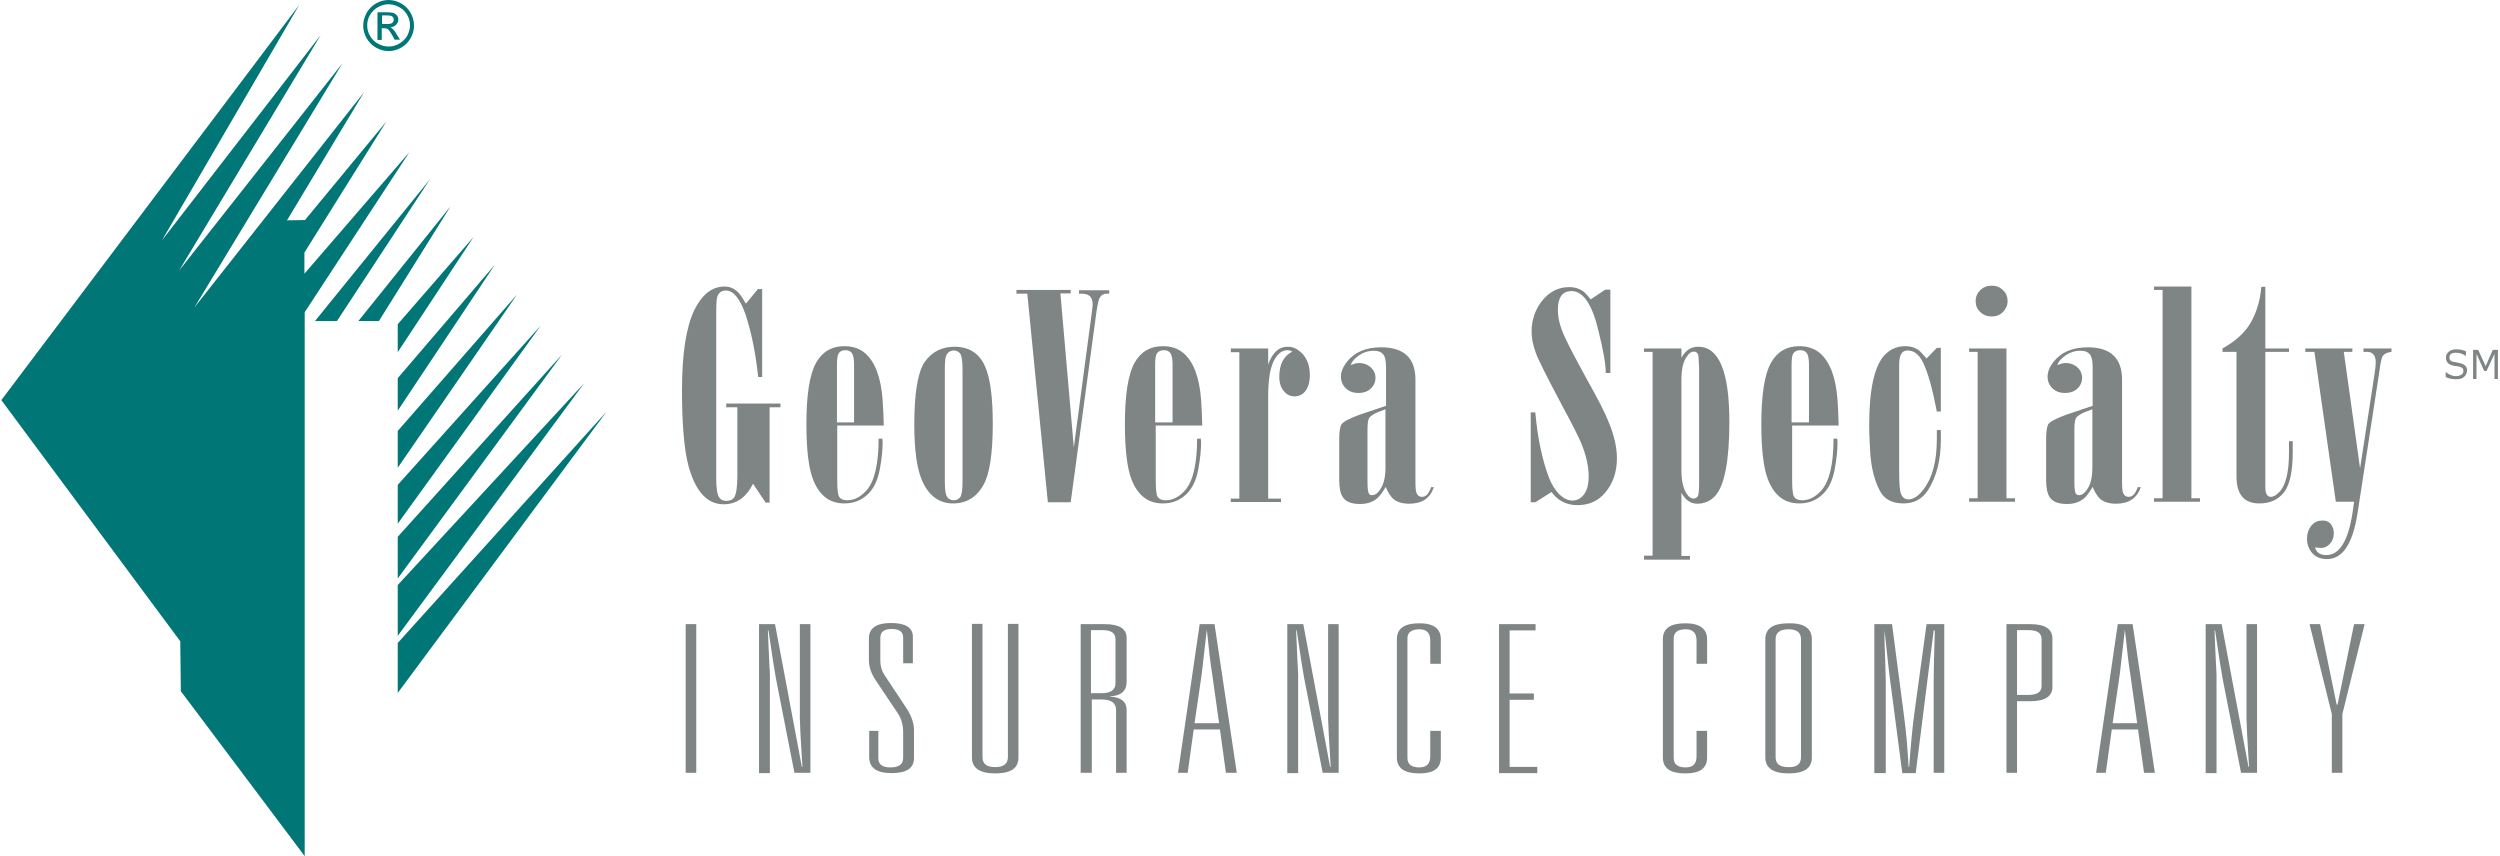
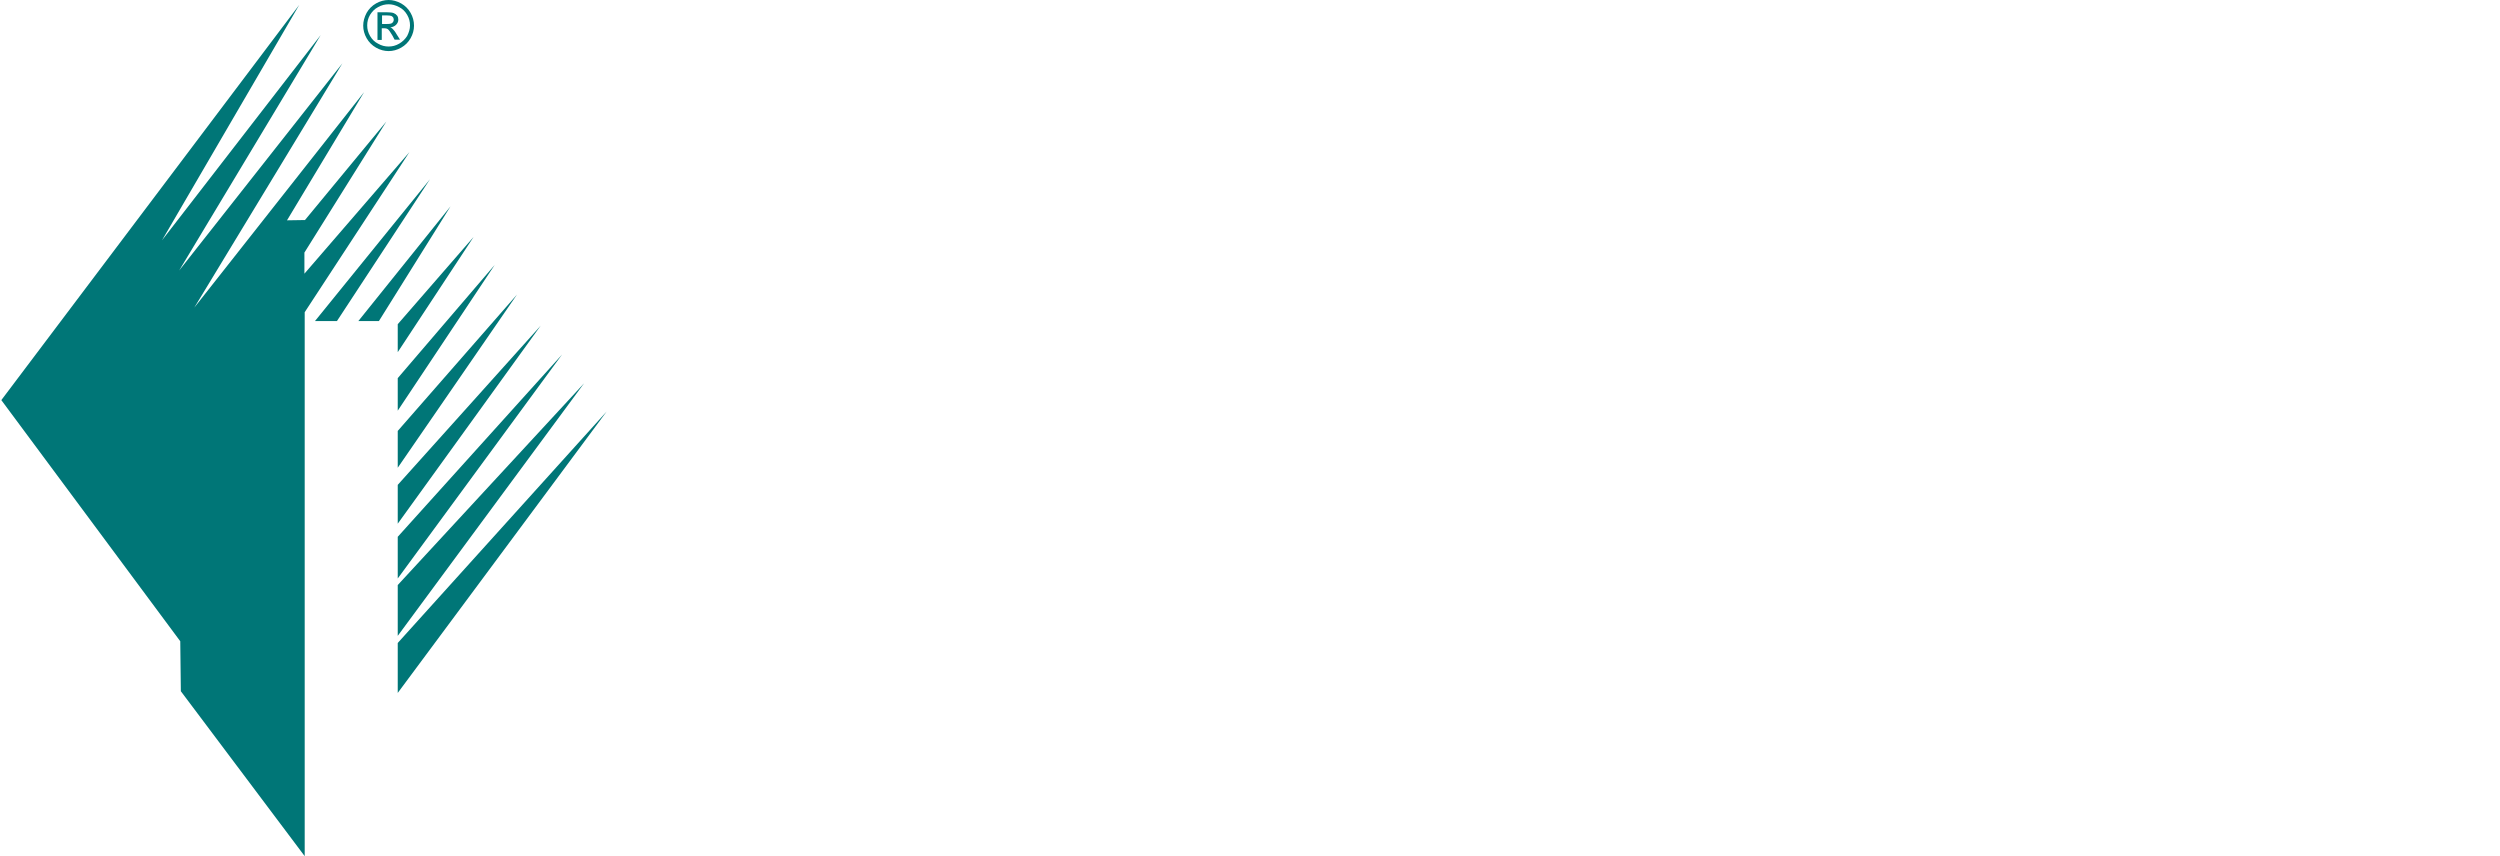
<svg xmlns="http://www.w3.org/2000/svg" width="876" height="300" viewBox="0 0 876 300" fill="none">
  <g clip-path="url(#clip0)">
-     <path fill-rule="evenodd" clip-rule="evenodd" d="M703.067 174.6V122.1H689.967V123.3H692.967V174.6H689.967V175.8H706.067V174.6H703.067ZM701.867 101.7C700.767 100.6 699.467 100.1 697.967 100.1C696.267 100.1 694.967 100.6 693.867 101.7C692.767 102.8 692.267 104 692.267 105.5C692.267 107 692.767 108.3 693.867 109.3C694.967 110.4 696.367 110.9 697.867 110.9C699.367 110.9 700.767 110.4 701.867 109.3C702.867 108.2 703.467 107 703.467 105.5C703.467 104 702.967 102.7 701.867 101.7ZM267.067 132.1V101.6V101.3H265.567L261.367 106.4C260.467 104.8 259.667 103.6 258.867 102.7C257.567 101.2 255.867 100.4 253.867 100.4C249.567 100.4 246.067 103.1 243.367 108.5C240.467 114.4 238.967 123.8 238.967 136.8C238.967 149 239.767 158 241.367 163.7C243.867 172.4 247.867 176.7 253.567 176.7C258.067 176.7 261.467 174.3 263.867 169.5L268.267 176.1H269.667V142.7H273.467V141.4H254.467V142.7H258.367V167C258.367 170.8 257.967 173.3 257.167 174.4C256.667 175.1 255.767 175.5 254.467 175.5C253.467 175.5 252.667 175.2 252.067 174.4C251.367 173.5 250.967 171.3 250.967 167.8V109.7C250.967 106.6 251.067 104.7 251.367 103.9C251.867 102.5 252.867 101.8 254.367 101.8C256.967 101.8 259.267 104.6 261.167 110C263.267 116.3 264.767 123.6 265.667 132.1H267.067ZM309.212 154.228L309.211 154.228C309.188 154.078 309.167 153.939 309.167 153.8V153.7H307.867C307.867 162.8 306.367 168.8 303.567 171.9C301.467 174.2 299.267 175.3 296.867 175.3C295.567 175.3 294.567 174.9 294.067 174.1C293.567 173.4 293.367 171.3 293.367 168V149.1H309.667C309.567 145.6 309.467 142.6 309.267 140.1C308.667 132.1 306.567 126.7 303.067 123.7C301.167 122.1 298.767 121.3 295.867 121.3C291.467 121.3 288.167 123.2 285.967 127.1C283.667 131.2 282.567 138.4 282.567 148.7C282.567 157.7 283.367 164.2 284.967 168.2C287.167 173.7 290.767 176.4 295.867 176.4C299.167 176.4 301.967 175.3 304.267 173C306.267 171 307.567 168.2 308.267 164.5C308.967 160.8 309.267 157.6 309.267 154.8C309.267 154.586 309.238 154.4 309.212 154.228ZM299.267 127.8V148H293.267V127.8C293.267 125.9 293.467 124.6 293.767 124C294.267 123.1 295.067 122.7 296.267 122.7C297.367 122.7 298.167 123.1 298.667 124C299.067 124.8 299.267 126 299.267 127.8ZM334.468 121.5C339.568 121.5 343.168 123.8 345.168 128.4C346.968 132.4 347.868 139.1 347.868 148.5C347.868 158.9 346.768 166 344.668 169.8C342.268 174.2 338.668 176.4 333.968 176.4C328.968 176.4 325.268 173.6 322.968 168.1C321.268 164 320.368 157.6 320.368 148.8C320.368 137.8 321.568 130.5 323.968 126.9C326.468 123.3 329.968 121.5 334.468 121.5ZM331.068 129.3V168.7C331.068 171.8 331.368 173.6 332.068 174.4C332.668 175 333.368 175.3 334.168 175.3C335.168 175.3 335.868 174.9 336.468 174.2C336.968 173.5 337.268 171.7 337.268 168.8V129.4C337.268 126.3 336.968 124.4 336.268 123.7C335.668 123.1 334.968 122.8 334.168 122.8C333.268 122.8 332.468 123.2 331.968 123.9C331.268 124.6 331.068 126.4 331.068 129.3ZM375.167 101.6H356.266H356.167V102.9H359.966L367.167 176H375.167L384.167 109.5C384.566 106.7 384.966 105 385.366 104.3C385.866 103.4 386.666 102.9 387.766 102.9H388.667V101.7H378.066V102.9H379.066C381.566 102.9 382.866 104.1 382.866 106.6C382.866 107 382.766 108 382.566 109.5L376.266 156.8L371.566 102.8H375.167V101.6ZM420.766 153.8C420.766 153.939 420.788 154.079 420.811 154.228C420.838 154.4 420.866 154.586 420.866 154.8C420.866 157.6 420.566 160.8 419.866 164.5C419.166 168.2 417.866 171 415.866 173C413.566 175.3 410.766 176.4 407.466 176.4C402.366 176.4 398.766 173.7 396.566 168.2C394.966 164.2 394.167 157.7 394.167 148.7C394.167 138.4 395.266 131.2 397.566 127.1C399.766 123.2 403.066 121.3 407.466 121.3C410.366 121.3 412.767 122.1 414.667 123.7C418.167 126.7 420.266 132.1 420.866 140.1C421.066 142.6 421.166 145.6 421.266 149.1H404.966V168C404.966 171.3 405.167 173.4 405.667 174.1C406.167 174.9 407.166 175.3 408.466 175.3C410.866 175.3 413.066 174.2 415.167 171.9C417.967 168.8 419.466 162.8 419.466 153.7H420.766V153.8ZM410.866 148V127.8C410.866 126 410.666 124.8 410.266 124C409.766 123.1 408.966 122.7 407.866 122.7C406.666 122.7 405.866 123.1 405.266 124C404.966 124.6 404.766 125.9 404.766 127.8V148H404.866H410.866ZM444.368 122.1H431.268V123.4H434.268V174.7H431.268V175.9H448.868V174.7H444.368V139C444.368 133.4 444.968 129.3 446.268 126.6C447.568 124 449.168 122.7 451.168 122.7C451.768 122.7 452.268 122.9 452.868 123.2C449.768 124.7 448.268 127.7 448.268 132C448.268 134.3 448.868 136.1 450.168 137.4C451.068 138.4 452.268 138.9 453.568 138.9C454.768 138.9 455.768 138.5 456.568 137.9C458.168 136.5 458.968 134.4 458.968 131.4C458.968 127.6 457.668 124.7 455.068 122.8C453.868 121.9 452.668 121.5 451.168 121.5C448.068 121.5 445.868 123.6 444.368 127.7V122.1ZM502.468 170.5C502.448 170.567 502.427 170.634 502.406 170.7H501.468C500.668 173 499.668 174.1 498.268 174.1C497.368 174.1 496.768 173.7 496.368 172.8C496.068 172.2 495.968 170.7 495.968 168.6V133C495.968 125.5 491.968 121.7 483.968 121.7C478.568 121.7 474.568 123.4 471.868 126.9C470.568 128.6 469.868 130.3 469.868 132C469.868 133.4 470.268 134.5 471.068 135.5C472.268 137 473.868 137.7 476.068 137.7C477.768 137.7 479.168 137.2 480.268 136.2C481.368 135.2 481.968 133.9 481.968 132.4C481.968 130.8 481.268 129.5 480.068 128.5C478.968 127.6 477.668 127.2 476.168 127.2C475.268 127.2 474.368 127.5 473.268 127.9C473.668 126.9 474.268 126.1 474.968 125.5C476.968 123.7 479.068 122.9 481.368 122.9C482.968 122.9 484.168 123.4 484.868 124.4C485.368 125.2 485.668 126.6 485.668 128.6V142.2L476.168 145.4C472.668 146.7 470.668 147.8 470.068 148.7C469.568 149.5 469.268 151.2 469.268 153.7V168.3C469.268 170.9 469.668 172.9 470.468 174.1C471.468 175.8 473.568 176.6 476.568 176.6C479.068 176.6 481.068 175.9 482.568 174.6C483.468 173.8 484.468 172.5 485.568 170.6C486.268 172.4 487.168 173.8 488.068 174.7C489.368 175.9 491.368 176.5 493.768 176.5C498.291 176.5 501.17 174.567 502.406 170.7H502.468V170.5ZM485.468 143.4L482.868 144.4C481.368 145 480.368 145.7 479.868 146.3C479.368 146.9 479.168 148.3 479.168 150.6V168.9C479.168 171.3 479.368 172.7 479.768 173.1C479.968 173.4 480.368 173.5 480.868 173.5C482.068 173.5 483.268 172.4 484.368 170.2C485.068 168.7 485.468 166.6 485.468 163.9V143.4ZM564.268 130.7V101.6V101.5H562.468L557.368 104.9C556.568 103.9 555.868 103.1 555.368 102.6C553.968 101.3 552.068 100.6 549.868 100.6C545.968 100.6 542.768 102.3 540.168 105.6C537.868 108.7 536.668 112.2 536.668 116.2C536.668 118.5 537.168 121 538.168 123.7C538.968 126 542.068 132.1 547.368 142.1C551.168 149.1 553.368 153.6 554.068 155.3C555.768 159.5 556.668 163.3 556.668 166.8C556.668 170.1 555.968 172.4 554.468 173.9C553.468 174.9 552.368 175.4 551.068 175.4C549.468 175.4 547.968 174.7 546.468 173.3C544.968 171.8 543.768 169.9 542.768 167.4C540.368 161.1 538.768 153.4 537.968 144.5H536.368V176H537.968L543.668 172.4C545.868 175.5 548.968 177 552.768 177C556.868 177 560.068 175.5 562.568 172.5C565.268 169.2 566.568 165.3 566.568 160.5C566.568 156.7 565.568 152.3 563.468 147.4C562.268 144.4 559.768 139.5 555.868 132.6C552.468 126.4 549.868 121.5 548.168 117.8C546.668 114.5 545.868 111.4 545.868 108.6C545.868 104.2 547.468 102 550.668 102C554.768 102 557.968 106.7 560.168 116.2C561.868 123 562.668 127.8 562.668 130.7H564.268ZM576.067 196V194.7H579.067V123.3H576.067V122.1H589.167V125.4C590.567 122.8 592.467 121.5 595.067 121.5C602.367 121.5 605.967 130.3 605.967 147.8C605.967 161.5 604.267 170.2 600.967 173.8C599.267 175.6 597.167 176.5 594.767 176.5C592.367 176.5 590.567 175.2 589.167 172.7V194.8H592.167V196.1H576.067V196ZM589.167 133.2V164.7C589.167 168.7 589.867 171.6 591.367 173.5C591.967 174.3 592.667 174.7 593.367 174.7C594.067 174.7 594.567 174.4 594.967 173.8C595.167 173.3 595.367 172 595.367 169.7V128.9C595.267 126.1 595.167 124.5 594.967 124.1C594.667 123.5 594.167 123.2 593.567 123.2C592.667 123.2 591.867 123.7 591.167 124.8C589.767 126.6 589.167 129.4 589.167 133.2ZM643.811 154.228L643.811 154.227C643.788 154.078 643.766 153.939 643.766 153.8V153.7H642.466C642.466 162.8 640.966 168.8 638.167 171.9C636.066 174.2 633.866 175.3 631.466 175.3C630.167 175.3 629.167 174.9 628.667 174.1C628.167 173.4 627.966 171.3 627.966 168V149.1H644.266C644.166 145.6 644.067 142.6 643.867 140.1C643.267 132.1 641.167 126.7 637.667 123.7C635.767 122.1 633.366 121.3 630.466 121.3C626.066 121.3 622.766 123.2 620.566 127.1C618.266 131.2 617.167 138.4 617.167 148.7C617.167 157.7 617.966 164.2 619.566 168.2C621.766 173.7 625.366 176.4 630.466 176.4C633.766 176.4 636.567 175.3 638.867 173C640.867 171 642.167 168.2 642.867 164.5C643.567 160.8 643.867 157.6 643.867 154.8C643.867 154.586 643.838 154.4 643.811 154.228ZM633.867 127.8V148H627.867H627.766V127.8C627.766 125.9 627.966 124.6 628.266 124C628.866 123.1 629.667 122.7 630.867 122.7C631.967 122.7 632.766 123.1 633.266 124C633.666 124.8 633.867 126 633.867 127.8ZM680.067 122.1V144.2H678.667C677.167 136.3 675.567 130.6 673.867 127.1C672.467 124.2 670.667 122.8 668.367 122.8C666.467 122.8 665.467 124.4 665.467 127.7V165C665.467 169.3 665.667 171.9 666.067 172.9C666.567 174.3 667.467 175 668.667 175C670.467 175 672.267 173.8 674.067 171.4C677.167 167.3 678.667 161.5 678.667 153.9V150.7H680.067V154C680.067 161.2 678.567 167 675.667 171.6C673.667 174.8 670.767 176.4 666.967 176.4C662.967 176.4 660.167 174.9 658.667 171.9C656.867 168.5 655.767 164.2 655.367 159.2L655.351 158.908V158.908V158.908V158.907V158.907V158.907V158.907V158.906V158.906C655.156 155.51 654.967 152.205 654.967 148.9C654.967 136.2 656.867 127.9 660.567 124.2C662.467 122.3 664.867 121.3 667.567 121.3C669.667 121.3 671.367 121.9 672.667 123C673.067 123.4 673.867 124.2 675.067 125.6L678.667 121.9H680.067V122.1ZM750.167 170.5C750.147 170.567 750.126 170.634 750.105 170.7H749.067C748.267 173 747.267 174.1 745.867 174.1C744.967 174.1 744.367 173.7 743.967 172.8C743.667 172.2 743.567 170.7 743.567 168.6V133C743.567 125.5 739.567 121.7 731.567 121.7C726.167 121.7 722.167 123.4 719.467 126.9C718.167 128.6 717.467 130.3 717.467 132C717.467 133.4 717.867 134.5 718.667 135.5C719.867 137 721.467 137.7 723.667 137.7C725.367 137.7 726.767 137.2 727.867 136.2C728.967 135.2 729.567 133.9 729.567 132.4C729.567 130.8 728.867 129.5 727.667 128.5C726.567 127.6 725.267 127.2 723.767 127.2C722.867 127.2 721.967 127.5 720.867 127.9C721.267 126.9 721.867 126.1 722.567 125.5C724.567 123.7 726.667 122.9 728.967 122.9C730.667 122.9 731.767 123.4 732.467 124.4C732.967 125.2 733.267 126.6 733.267 128.6V142.2L723.767 145.4C720.267 146.7 718.267 147.8 717.667 148.7C717.267 149.5 716.967 151.2 716.967 153.7V168.3C716.967 170.9 717.367 172.9 718.167 174.1C719.167 175.8 721.267 176.6 724.267 176.6C726.767 176.6 728.767 175.9 730.267 174.6C731.167 173.8 732.167 172.5 733.267 170.6C733.967 172.4 734.867 173.8 735.767 174.7C737.067 175.9 739.067 176.5 741.467 176.5C745.892 176.5 748.866 174.567 750.105 170.7H750.167V170.5ZM733.167 143.4L730.567 144.4C729.067 145 728.067 145.7 727.567 146.3C727.067 146.9 726.867 148.3 726.867 150.6V168.9C726.867 171.3 727.067 172.7 727.467 173.1C727.767 173.4 728.067 173.5 728.567 173.5C729.767 173.5 730.967 172.4 732.067 170.2C732.767 168.7 733.167 166.6 733.167 163.9V143.4ZM767.868 174.6V100.4H754.768V101.6H757.768V174.6H754.768V175.8H770.868V174.6H767.868ZM793.768 100.5V122.1H802.068V123.3H793.768V170.6C793.768 172.9 794.368 174.1 795.668 174.1C796.568 174.1 797.468 173.6 798.368 172.7C800.868 170.4 802.068 165.7 802.068 158.5V154.6H803.368V158.5C803.368 165.1 802.368 169.7 800.468 172.3C798.368 175.1 795.468 176.4 791.668 176.4C786.268 176.4 783.668 173.2 783.668 166.9V123.3H778.768V122.1C783.268 119.6 786.568 116.6 788.568 113.2C790.768 109.4 791.968 105.2 792.368 100.5H793.768ZM824.268 122.1H807.768V123.3H810.968L818.468 175.8H824.868L824.368 179.4C822.868 189.5 819.768 194.5 815.168 194.5C812.968 194.5 811.668 193.6 811.168 191.8C811.642 191.843 812.042 191.886 812.368 191.921C812.797 191.968 813.097 192 813.268 192C814.368 192 815.368 191.6 816.168 190.8C817.268 189.7 817.768 188.4 817.768 186.8C817.768 185.7 817.468 184.8 816.968 184C816.268 182.9 815.268 182.4 813.768 182.4C812.268 182.4 811.068 182.9 810.068 184C808.968 185.3 808.368 186.9 808.368 188.8C808.368 190.5 808.868 192.1 809.868 193.4C811.168 195.1 812.968 195.9 815.368 195.9C820.868 195.9 824.368 190.6 826.068 179.9L833.768 129.9C834.068 127.4 834.468 125.7 834.768 125C835.268 124.1 836.268 123.5 837.968 123.3V122.1H828.168V123.3H829.468C831.468 123.3 832.468 124.6 832.468 127.1C832.468 128 832.268 129.7 831.868 132.2L826.968 164.1L821.268 123.3H824.268V122.1ZM863.867 128.2C863.467 127.8 862.967 127.5 862.167 127.3L862.167 127.3C861.767 127.2 861.367 127.1 860.867 127C860.763 126.979 860.663 126.958 860.567 126.938C860.205 126.863 859.905 126.8 859.667 126.8C859.167 126.7 858.767 126.5 858.567 126.2C858.367 126 858.267 125.6 858.267 125.2C858.267 124.7 858.467 124.3 858.867 124C859.267 123.7 859.867 123.6 860.567 123.6C861.167 123.6 861.867 123.7 862.467 123.9C863.067 124.1 863.567 124.4 863.967 124.7H864.067V123.1C863.667 122.9 863.067 122.7 862.567 122.6C861.967 122.5 861.367 122.4 860.667 122.4C859.567 122.4 858.767 122.7 858.067 123.2C857.367 123.8 857.067 124.5 857.067 125.3C857.067 126 857.267 126.7 857.667 127.1C858.067 127.6 858.767 127.9 859.567 128.1C859.967 128.2 860.367 128.3 860.767 128.3C860.967 128.35 861.142 128.375 861.317 128.4C861.492 128.425 861.667 128.45 861.867 128.5C862.267 128.6 862.567 128.8 862.867 129C863.067 129.2 863.167 129.5 863.167 130C863.167 130.5 862.967 131 862.467 131.3C861.967 131.6 861.367 131.8 860.567 131.8C859.967 131.8 859.367 131.7 858.767 131.4C858.167 131.2 857.567 130.8 857.067 130.4H856.967V132.1C857.567 132.4 858.167 132.6 858.667 132.7C859.267 132.8 859.867 132.9 860.567 132.9C861.267 132.9 861.767 132.8 862.267 132.7C862.767 132.5 863.167 132.3 863.467 132C863.767 131.7 864.067 131.4 864.167 131C864.367 130.6 864.467 130.2 864.467 129.8C864.467 129.2 864.267 128.6 863.867 128.2ZM874.067 132.8H875.267V122.6H873.467L870.967 128.3L868.367 122.6H866.567V132.8H867.767V124L870.467 130H871.267L874.067 124V132.8ZM240.268 270.8V218.7H243.968V270.8H240.268ZM265.967 218.7V270.8V270.9H269.767V236.1C269.767 235.6 269.667 233.7 269.467 230.4C269.318 227.558 269.224 225.052 269.145 222.923C269.118 222.205 269.093 221.53 269.067 220.9H269.267C270.667 230.5 271.567 236.1 271.867 237.6L278.367 270.8H283.967V218.7H280.267V251.9C280.267 253.5 280.567 259.1 281.167 268.7H280.967L271.567 218.7H265.967ZM307.767 256.2V265.7C307.767 267.8 309.167 268.9 311.967 268.9C314.967 268.9 316.467 267.8 316.467 265.6V256.6C316.467 254.1 315.867 251.8 314.567 249.9L306.867 238.4C305.267 236 304.467 233.7 304.467 231.3V223.7C304.467 220.1 307.067 218.3 312.167 218.3C317.267 218.3 319.867 219.9 319.867 223.1V232.4H316.467V223.4C316.467 221.4 315.167 220.4 312.467 220.4C309.767 220.4 308.467 221.4 308.467 223.5V231.6C308.467 233.4 308.967 235.1 309.967 236.6L317.467 247.9C319.267 250.6 320.267 253.3 320.267 255.8V265.6C320.267 269.2 317.667 270.9 312.367 270.9C307.167 270.9 304.567 269 304.567 265.3V256.1H307.767V256.2ZM356.869 218.6H353.169V265.3C353.169 267.6 351.669 268.8 348.769 268.8C345.769 268.8 344.269 267.7 344.269 265.3V218.6H340.569V265.4C340.569 269.1 343.269 271 348.769 271C354.169 271 356.869 269.2 356.869 265.4V218.6ZM378.668 270.8V218.7H387.068C392.168 218.7 394.768 220.3 394.768 223.5V238.9C394.768 242.1 392.868 243.8 388.968 244V244.1C392.868 244.3 394.768 245.9 394.768 248.8V270.8H391.068V248.8C391.068 246.3 389.368 245.1 385.968 245.1H382.568V270.8H378.668ZM382.368 242.9H385.968C389.268 242.9 390.868 241.7 390.868 239.4V224C390.868 221.8 389.368 220.8 386.268 220.8H382.268V242.9H382.368ZM427.468 255.6L429.568 270.8H433.368L425.568 218.7H420.368L412.768 270.8H416.168L418.268 255.6H427.468ZM427.168 253.4H418.568L421.068 236.3C421.688 230.955 422.188 226.57 422.567 223.238L422.568 223.229C422.678 222.263 422.778 221.386 422.868 220.6C423.568 227.5 424.168 232.8 424.768 236.3L427.168 253.4ZM451.069 270.8V218.7H456.669L466.069 268.7H466.269C465.669 259.1 465.369 253.5 465.369 251.9V218.7H469.069V270.8H463.469L456.969 237.6C456.669 236.1 455.769 230.5 454.369 220.9H454.169C454.194 221.53 454.219 222.206 454.246 222.924L454.246 222.926C454.326 225.054 454.419 227.559 454.569 230.4C454.769 233.7 454.869 235.6 454.869 236.1V270.9H451.069V270.8ZM489.467 224V265.4C489.467 269.2 492.067 271 497.367 271C502.367 271 504.867 269.2 504.867 265.4V256.1H501.167V265C501.167 267.6 499.867 268.9 497.367 268.9C494.567 268.9 493.167 267.8 493.167 265.6V223.7C493.167 221.6 494.567 220.5 497.367 220.5C499.867 220.5 501.167 221.8 501.167 224.4V232.6H504.867V224C504.867 220.3 502.367 218.4 497.367 218.4C492.067 218.4 489.467 220.2 489.467 224ZM525.268 270.8V218.7H538.068V220.9H528.968V243H537.468V245.2H528.968V268.7H538.668V270.9H525.268V270.8ZM582.668 224V265.4C582.668 269.2 585.268 271 590.568 271C595.668 271 598.168 269.2 598.168 265.4V256.1H594.468V265C594.468 267.6 593.268 268.9 590.668 268.9C587.868 268.9 586.468 267.8 586.468 265.6V223.7C586.468 221.6 587.868 220.5 590.668 220.5C593.168 220.5 594.468 221.8 594.468 224.4V232.6H598.168V224C598.168 220.3 595.568 218.4 590.568 218.4C585.268 218.4 582.668 220.2 582.668 224ZM634.869 224V265.4C634.869 269.2 632.169 271 626.769 271C621.269 271 618.569 269.1 618.569 265.4V224C618.569 220.2 621.269 218.4 626.769 218.4C632.169 218.3 634.869 220.2 634.869 224ZM631.069 265.3V224C631.069 221.6 629.569 220.5 626.669 220.5C623.669 220.5 622.169 221.7 622.169 224V265.3C622.169 267.7 623.669 268.8 626.669 268.8C629.669 268.9 631.069 267.7 631.069 265.3ZM656.768 218.7V270.8V270.9H660.768V238.6C660.768 238.401 660.752 237.886 660.727 237.062L660.727 237.059C660.688 235.809 660.628 233.849 660.568 231.2C660.368 227 660.268 223.6 660.368 221C661.268 229.9 662.068 236.9 662.768 241.9L666.568 270.9H671.268L677.568 220.9H677.968C677.668 229.6 677.568 235.5 677.568 238.5V270.8H681.268V218.7H675.068L670.768 250.1C670.168 254.4 669.568 260.6 668.968 268.7H668.768C668.468 262.9 667.968 256.7 667.068 250.1L662.968 218.7H656.768ZM703.069 270.8V218.7H711.469C716.569 218.7 719.169 220.4 719.169 223.7V240.7C719.169 244 716.569 245.7 711.469 245.7H706.769V270.8H703.069ZM706.769 243.5H710.769C713.769 243.5 715.369 242.5 715.369 240.4V224C715.369 221.8 713.869 220.8 710.769 220.8H706.769V243.5ZM749.167 255.6L751.267 270.8H755.067L747.267 218.7H742.067L734.467 270.8H737.867L739.967 255.6H749.167ZM748.867 253.4H740.267L742.767 236.3C743.386 230.961 743.885 226.58 744.265 223.25L744.268 223.227L744.293 223.005C744.393 222.127 744.484 221.325 744.567 220.6C745.267 227.5 745.867 232.8 746.467 236.3L748.867 253.4ZM772.868 270.8V218.7H778.468L787.868 268.7H788.068C787.468 259.1 787.168 253.5 787.168 251.9V218.7H790.868V270.8H785.268L778.768 237.6C778.468 236.1 777.568 230.5 776.168 220.9H775.968C775.993 221.529 776.018 222.203 776.045 222.919C776.124 225.049 776.218 227.557 776.368 230.4C776.568 233.7 776.668 235.6 776.668 236.1V270.9H772.868V270.8ZM824.868 218.7L819.068 246.9H818.768L812.968 218.7H809.268L817.068 250.2V270.8H820.768V250.2L828.568 218.7H824.868Z" fill="#7F8485" />
    <path fill-rule="evenodd" clip-rule="evenodd" d="M140.568 1.2C139.068 0.4 137.668 0 136.168 0C134.668 0 133.168 0.4 131.768 1.2C130.368 2 129.268 3.1 128.468 4.5C127.668 6 127.268 7.5 127.268 9C127.268 10.5 127.668 12 128.468 13.4C129.268 14.8 130.368 15.9 131.768 16.7C133.168 17.5 134.668 17.9 136.168 17.9C137.668 17.9 139.168 17.5 140.568 16.7C141.968 15.9 143.068 14.8 143.868 13.4C144.668 12 145.068 10.5 145.068 9C145.068 7.4 144.668 5.9 143.868 4.5C143.068 3.1 141.968 2 140.568 1.2ZM132.468 2.5C133.668 1.8 134.968 1.5 136.168 1.5C137.368 1.5 138.568 1.8 139.868 2.5C141.068 3.1 141.968 4 142.668 5.2C143.368 6.4 143.668 7.6 143.668 8.9C143.668 10.2 143.268 11.4 142.668 12.6C141.968 13.7 141.068 14.6 139.868 15.3C138.668 16 137.468 16.3 136.168 16.3C134.868 16.3 133.668 16 132.468 15.3C131.268 14.7 130.368 13.8 129.668 12.6C128.968 11.4 128.668 10.2 128.668 8.9C128.668 7.6 128.968 6.4 129.668 5.2C130.368 4.1 131.268 3.1 132.468 2.5ZM132.268 4.3V13.8V14H133.768V9.9H134.668C135.168 9.9 135.568 10 135.868 10.2C136.268 10.5 136.768 11.2 137.468 12.4L138.268 13.9H140.168L138.968 12C138.468 11.1 137.968 10.5 137.568 10.1C137.368 9.9 137.068 9.7 136.768 9.6C137.568 9.5 138.268 9.2 138.768 8.7C139.268 8.2 139.568 7.6 139.568 6.9C139.568 6.4 139.468 5.9 139.168 5.5C138.868 5.1 138.468 4.8 137.968 4.6C137.468 4.4 136.668 4.3 135.568 4.3H132.268ZM135.668 8.4H133.868V5.4H135.568C136.368 5.4 136.868 5.5 137.168 5.6C137.368 5.7 137.568 5.9 137.768 6.1C137.789 6.163 137.81 6.221 137.83 6.277C137.905 6.488 137.968 6.663 137.968 6.9C137.968 7.4 137.768 7.7 137.468 8C137.168 8.3 136.568 8.4 135.668 8.4ZM0.467 140.2L104.867 1.7L56.767 84.2L112.367 12.3L62.767 94.8L119.967 22.2L68.067 107.8L127.567 32.3L100.567 77.2L106.867 77.1L135.367 42.6L106.667 88.5V95.9L143.467 53.3L106.767 109.4V300L63.367 242.2L63.167 224.7L0.467 140.2ZM139.368 242.8L212.568 144.2L139.368 225.3V242.8ZM204.668 134.3L139.368 205V222.8L204.668 134.3ZM139.368 188.1L196.968 124.2L139.368 202.7V188.1ZM189.468 114.1L139.368 169.9V183.5L189.468 114.1ZM139.368 151L181.168 103.2L139.368 163.9V151ZM173.368 92.8L139.368 132.5V143.9L173.368 92.8ZM139.368 113.6L165.968 83L139.368 123.4V113.6ZM157.867 72.3L125.567 112.5H132.767L157.867 72.3ZM110.368 112.5L150.668 62.8L118.068 112.5H110.368Z" fill="#007677" />
  </g>
  <defs>
    <clipPath id="clip0">
      <rect width="874.9" height="300" fill="white" transform="translate(0.467)" />
    </clipPath>
  </defs>
</svg>